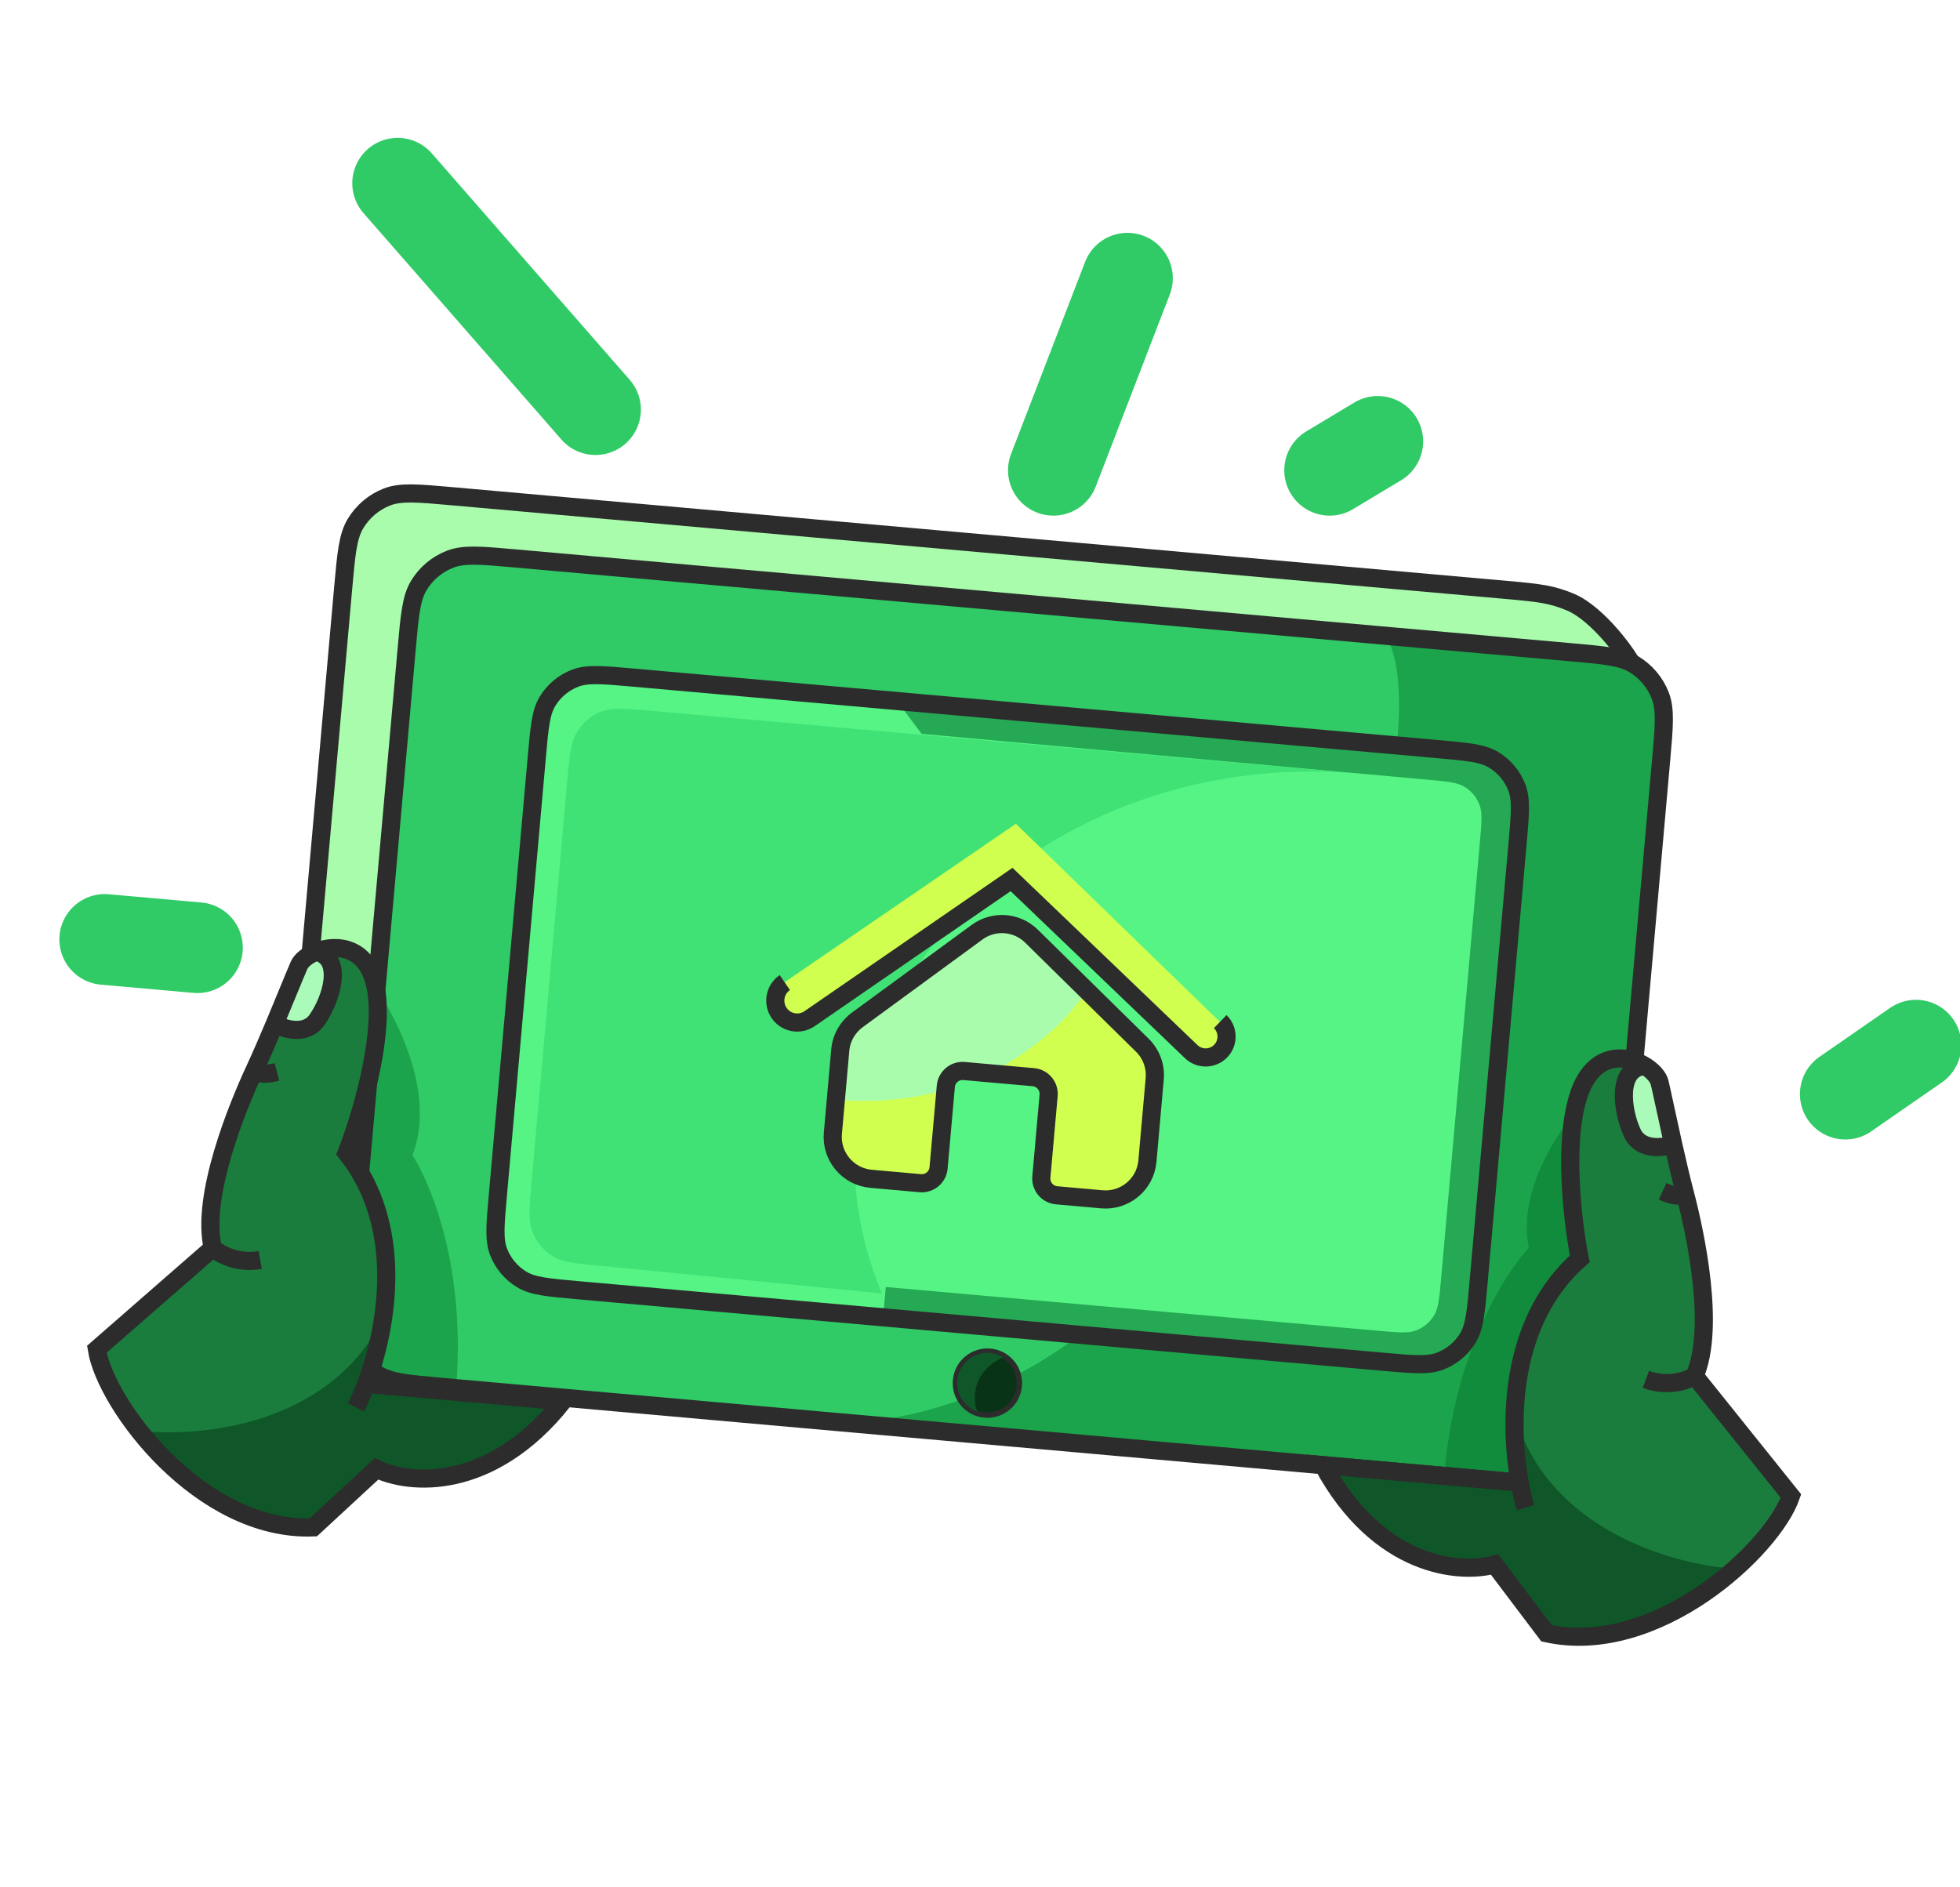
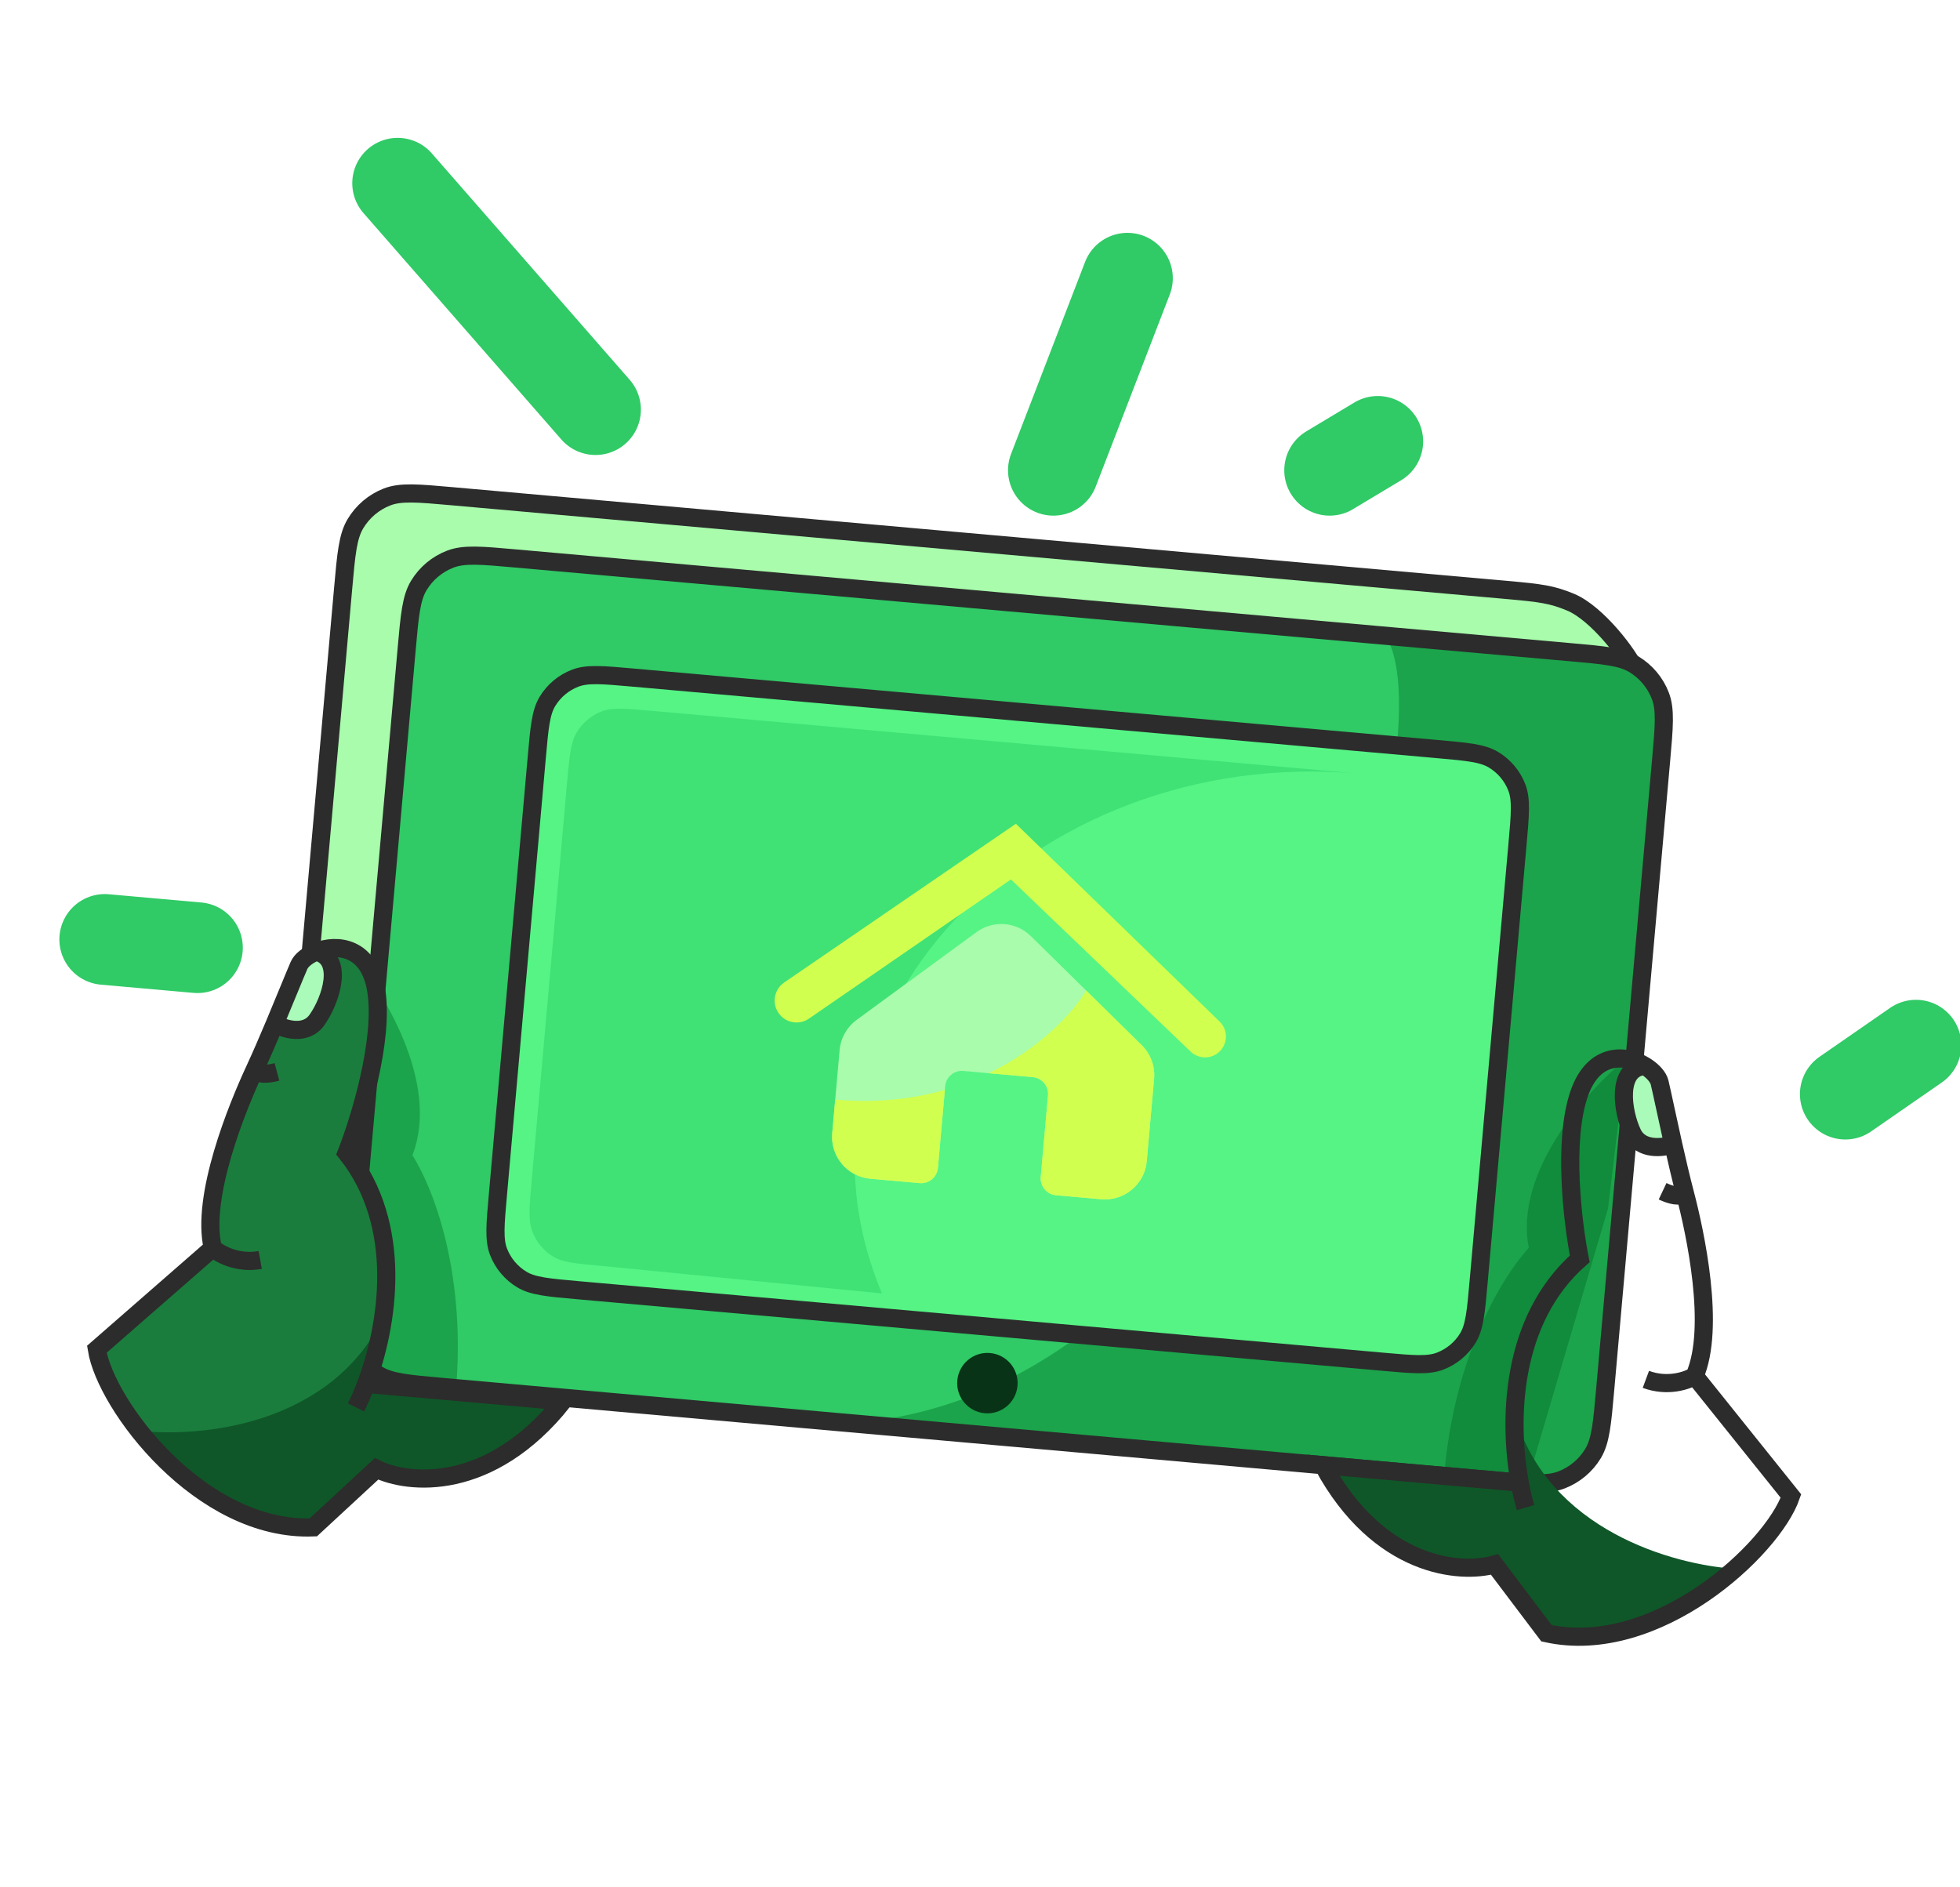
<svg xmlns="http://www.w3.org/2000/svg" width="108" height="104" viewBox="0 0 108 104" fill="none">
  <g id="4" clip-path="url(#clip0_801_18918)">
    <g id="img">
      <g id="img_2">
        <path id="Rectangle 64" d="M18.907 32.431C19.077 30.521 19.162 29.566 19.582 28.863C19.984 28.19 20.595 27.671 21.319 27.388C22.075 27.092 23.017 27.176 24.9 27.343L83.027 32.509C84.91 32.676 85.52 32.757 86.544 33.184C88.029 33.804 89.793 36.163 90.07 36.897C90.36 37.663 88.199 36.664 88.029 38.574L84.904 73.735C84.734 75.645 84.649 76.6 84.229 77.303C83.827 77.976 83.216 78.495 82.492 78.778C81.736 79.074 80.794 78.99 78.911 78.823L20.784 73.657C18.901 73.49 17.959 73.406 17.267 72.982C16.605 72.576 16.094 71.957 15.817 71.223C15.528 70.457 15.613 69.502 15.782 67.592L18.907 32.431Z" fill="#A8FCAC" stroke="#2C2C2C" />
        <path id="Rectangle 58" d="M22.407 35.78C22.575 33.897 22.658 32.956 23.077 32.263C23.479 31.6 24.089 31.089 24.813 30.811C25.569 30.521 26.51 30.604 28.393 30.772L86.52 35.938C88.403 36.105 89.345 36.189 90.037 36.608C90.701 37.009 91.212 37.62 91.49 38.343C91.78 39.099 91.696 40.04 91.529 41.923L88.449 76.581C88.282 78.464 88.198 79.405 87.779 80.098C87.377 80.761 86.767 81.272 86.043 81.55C85.288 81.84 84.346 81.757 82.463 81.589L24.336 76.424C22.453 76.256 21.511 76.172 20.819 75.753C20.155 75.352 19.645 74.742 19.367 74.018C19.076 73.262 19.16 72.321 19.327 70.438L22.407 35.78Z" fill="#1BA44B" />
        <path id="Rectangle 55" d="M24.541 76.442L46.804 78.421C69.811 76.888 80.057 40.904 76.35 35.034L28.598 30.79C26.715 30.623 25.773 30.539 25.018 30.83C24.294 31.108 23.684 31.619 23.282 32.282C22.863 32.974 22.779 33.916 22.612 35.799L19.532 70.457C19.365 72.339 19.281 73.281 19.572 74.037C19.85 74.76 20.36 75.371 21.024 75.772C21.716 76.191 22.658 76.275 24.541 76.442Z" fill="#30CA66" />
        <path id="Vector 650" d="M22.725 63.656C24.272 59.685 21.077 54.54 19.287 52.464L18.812 60.762L20.51 76.233L25.118 76.642C25.652 70.632 24.133 65.932 22.725 63.656Z" fill="#1BA44B" />
        <path id="Vector 651" d="M84.24 68.758C83.418 64.576 87.47 60.076 89.599 58.348L88.602 66.6L84.203 81.528L79.595 81.119C80.129 75.108 82.454 70.75 84.24 68.758Z" fill="#118B3C" />
        <path id="Rectangle 56" d="M81.296 70.623C81.148 72.279 81.075 73.107 80.706 73.716C80.353 74.299 79.816 74.749 79.18 74.993C78.515 75.249 77.687 75.175 76.031 75.028L31.836 71.1C30.18 70.953 29.352 70.879 28.743 70.511C28.16 70.158 27.71 69.621 27.466 68.984C27.21 68.32 27.284 67.492 27.431 65.835L29.573 41.739C29.72 40.083 29.793 39.255 30.162 38.646C30.515 38.063 31.052 37.613 31.688 37.369C32.353 37.113 33.181 37.187 34.837 37.334L79.032 41.262C80.688 41.409 81.516 41.483 82.125 41.851C82.708 42.204 83.158 42.741 83.402 43.378C83.658 44.042 83.584 44.87 83.437 46.526L81.296 70.623Z" fill="#55F485" />
-         <path id="Rectangle 60" d="M83.62 46.543L81.479 70.639C81.331 72.295 81.258 73.123 80.889 73.733C80.536 74.316 79.999 74.765 79.363 75.01C78.703 75.263 50.695 72.774 48.697 72.597L48.66 72.593L48.809 70.92L75.98 73.335C77.058 73.431 77.597 73.479 78.03 73.312C78.444 73.153 78.793 72.861 79.023 72.481C79.263 72.084 79.311 71.545 79.407 70.467L81.546 46.394C81.642 45.318 81.69 44.779 81.524 44.347C81.365 43.933 81.073 43.584 80.694 43.354C80.298 43.114 79.76 43.065 78.684 42.967L50.783 40.439L49.431 38.631L79.215 41.278C80.871 41.425 81.699 41.499 82.308 41.868C82.891 42.221 83.341 42.758 83.585 43.394C83.841 44.059 83.767 44.887 83.62 46.543Z" fill="#26A954" />
        <circle id="Ellipse 1661" cx="54.408" cy="76.217" r="1.665" transform="rotate(5.079 54.408 76.217)" fill="#093316" />
-         <circle id="Ellipse 1663" cx="54.408" cy="76.217" r="1.761" transform="rotate(5.079 54.408 76.217)" stroke="#2C2C2C" stroke-width="0.3" />
-         <path id="Ellipse 1662" d="M54.556 74.558C53.64 74.477 52.831 75.153 52.75 76.069C52.681 76.841 53.151 77.537 53.849 77.786C53.597 77.128 53.53 75.608 55.274 74.793C55.062 74.665 54.819 74.581 54.556 74.558Z" fill="#0F5728" />
        <path id="Rectangle 57" d="M29.303 65.001L31.244 43.17C31.377 41.67 31.444 40.92 31.773 40.367C32.088 39.839 32.567 39.431 33.135 39.208C33.727 38.976 34.465 39.042 35.94 39.173L74.851 42.631C56.859 41.032 42.27 56.187 48.598 71.274L33.222 69.764C31.746 69.633 31.009 69.568 30.466 69.234C29.947 68.915 29.547 68.43 29.33 67.853C29.103 67.252 29.17 66.501 29.303 65.001Z" fill="#40E276" />
        <path id="Vector 641" d="M55.704 48.461L44.576 56.13C44.027 56.508 43.276 56.37 42.898 55.821C42.519 55.271 42.659 54.518 43.209 54.141L55.977 45.393L67.202 56.292C67.691 56.767 67.662 57.562 67.139 57.999C66.689 58.376 66.028 58.353 65.605 57.948L55.704 48.461Z" fill="#D1FF4F" />
        <path id="Vector 642" d="M53.806 51.364L47.204 56.199C46.666 56.593 46.324 57.199 46.265 57.863L45.858 62.442C45.745 63.716 46.686 64.841 47.961 64.954L50.678 65.196C51.187 65.241 51.637 64.864 51.682 64.355L52.082 59.856C52.128 59.346 52.578 58.97 53.087 59.015L56.905 59.354C57.415 59.4 57.791 59.85 57.746 60.359L57.346 64.858C57.301 65.368 57.678 65.818 58.187 65.863L60.678 66.084C61.952 66.198 63.077 65.256 63.19 63.982L63.593 59.448C63.654 58.758 63.404 58.077 62.91 57.592L56.799 51.581C55.99 50.785 54.722 50.693 53.806 51.364Z" fill="#A8FCAC" />
        <path id="Vector 644" d="M63.593 59.448L63.19 63.982C63.077 65.256 61.952 66.198 60.677 66.084L58.187 65.863C57.677 65.818 57.301 65.368 57.346 64.858L57.746 60.359C57.791 59.85 57.415 59.4 56.905 59.354L54.482 59.139L53.087 59.015C52.577 58.97 52.127 59.346 52.082 59.856L52.064 60.058L51.682 64.355C51.637 64.864 51.187 65.241 50.677 65.196L47.961 64.954C46.686 64.841 45.745 63.716 45.858 62.442L46.022 60.594C48.301 60.797 50.317 60.556 52.064 60.058L52.082 59.856C52.127 59.346 52.577 58.97 53.087 59.015L54.482 59.139C57.27 57.796 59.078 55.862 59.854 54.587L62.91 57.592C63.403 58.077 63.654 58.758 63.593 59.448Z" fill="#D1FF4F" />
-         <path id="Union" d="M67.237 56.295C67.727 56.77 67.697 57.565 67.174 58.002C66.725 58.379 66.064 58.356 65.64 57.951L55.739 48.464L44.611 56.133C44.063 56.511 43.311 56.373 42.933 55.824C42.554 55.274 42.694 54.521 43.245 54.144M53.841 51.367L47.239 56.202C46.701 56.596 46.359 57.202 46.3 57.866L45.893 62.445C45.78 63.719 46.721 64.844 47.995 64.957L50.712 65.199C51.222 65.244 51.672 64.867 51.717 64.358L52.117 59.859C52.162 59.349 52.612 58.973 53.122 59.018L56.94 59.357C57.45 59.403 57.826 59.853 57.781 60.362L57.381 64.861C57.336 65.371 57.712 65.821 58.222 65.866L60.712 66.087C61.986 66.201 63.111 65.259 63.225 63.985L63.627 59.451C63.689 58.762 63.438 58.081 62.944 57.595L56.834 51.584C56.024 50.788 54.757 50.696 53.841 51.367Z" stroke="#2C2C2C" />
        <path id="Rectangle 61" d="M22.407 35.78C22.574 33.897 22.658 32.956 23.077 32.263C23.478 31.6 24.089 31.089 24.812 30.811C25.568 30.521 26.509 30.604 28.392 30.772L86.52 35.938C88.403 36.105 89.344 36.189 90.037 36.608C90.7 37.009 91.211 37.62 91.489 38.343C91.779 39.099 91.696 40.04 91.528 41.923L88.448 76.581C88.281 78.464 88.197 79.405 87.778 80.098C87.377 80.761 86.766 81.272 86.043 81.55C85.287 81.84 84.346 81.757 82.463 81.589L24.335 76.424C22.452 76.256 21.511 76.172 20.818 75.753C20.155 75.352 19.644 74.742 19.366 74.018C19.076 73.262 19.159 72.321 19.327 70.438L22.407 35.78Z" stroke="#2C2C2C" />
        <g id="Group 9259">
          <path id="Vector 646" d="M20.733 54.584C21.164 57.317 19.821 61.688 19.096 63.532C22.297 67.55 21.37 73.07 20.176 76.258L31.014 77.221C26.997 82.253 22.496 81.797 20.748 80.94L17.262 84.166C10.091 83.529 5.821 77.424 5.336 74.35L11.726 68.771C11.052 65.933 13.092 60.978 14.03 58.956C14.967 56.935 16.055 54.169 16.478 53.196C16.901 52.223 20.195 51.169 20.733 54.584Z" fill="#1A7D3D" />
          <path id="Vector 647" d="M20.749 80.94L17.262 84.166C12.149 83.876 9.533 81.384 7.626 78.835C11.03 79.231 18.183 78.565 21.113 72.615C20.912 73.984 20.558 75.24 20.177 76.258L31.014 77.221C26.997 82.253 22.497 81.797 20.749 80.94Z" fill="#0F5728" />
          <path id="Vector 648" d="M16.899 56.61C16.089 56.81 15.74 56.621 15.258 56.464C15.507 55.53 16.15 53.27 16.636 52.763C17.242 52.129 18.097 52.798 18.309 53.202C18.52 53.606 17.911 56.36 16.899 56.61Z" fill="#AAFAB9" />
          <path id="Vector 649" d="M19.618 77.555C19.801 77.188 19.992 76.751 20.176 76.258M14.03 58.956C13.092 60.978 11.052 65.933 11.726 68.771M14.03 58.956C14.09 59.087 14.421 59.291 15.26 59.066M14.03 58.956C14.393 58.172 14.779 57.277 15.14 56.417M11.726 68.771L5.336 74.35C5.821 77.424 11.067 84.412 17.262 84.166L20.748 80.94C22.496 81.797 26.997 82.253 31.014 77.221L20.176 76.258M11.726 68.771C12.068 69.086 13.071 69.659 14.339 69.43M20.176 76.258C21.37 73.07 22.297 67.55 19.096 63.532C19.821 61.688 21.164 57.317 20.733 54.584C20.35 52.156 18.576 51.987 17.429 52.441M15.14 56.417C15.711 55.059 16.219 53.791 16.478 53.196C16.601 52.914 16.963 52.626 17.429 52.441M15.14 56.417C15.655 56.713 16.84 57.086 17.464 56.205C18.244 55.104 18.977 52.816 17.429 52.441" stroke="#2C2C2C" />
        </g>
        <g id="Group 9260">
-           <path id="Vector 646_2" d="M87.015 60.268C86.109 62.882 86.66 67.422 87.048 69.365C83.189 72.755 83.128 78.352 83.741 81.7L72.903 80.737C75.97 86.398 80.48 86.743 82.352 86.208L85.215 89.999C92.385 90.636 97.665 85.38 98.685 82.439L93.379 75.821C94.543 73.146 93.409 67.909 92.842 65.754C92.276 63.599 91.693 60.684 91.448 59.652C91.203 58.62 88.147 57.001 87.015 60.268Z" fill="#1A7D3D" />
          <path id="Vector 647_2" d="M82.352 86.208L85.215 89.998C90.299 90.615 93.313 88.623 95.64 86.45C92.22 86.239 85.296 84.323 83.461 77.95C83.418 79.333 83.545 80.631 83.741 81.7L72.903 80.737C75.97 86.398 80.48 86.743 82.352 86.208Z" fill="#0F5728" />
          <path id="Vector 648_2" d="M90.432 62.939C91.194 63.279 91.57 63.153 92.073 63.084C91.992 62.12 91.758 59.783 91.37 59.198C90.884 58.467 89.925 58.975 89.645 59.335C89.365 59.695 89.479 62.514 90.432 62.939Z" fill="#AAFAB9" />
          <path id="Vector 649_2" d="M84.062 83.076C83.946 82.682 83.835 82.218 83.741 81.7M92.842 65.754C93.409 67.909 94.543 73.146 93.379 75.821M92.842 65.754C92.76 65.872 92.398 66.015 91.612 65.644M92.842 65.754C92.623 64.918 92.401 63.969 92.197 63.059M93.379 75.821L98.685 82.439C97.665 85.38 91.269 91.334 85.215 89.999L82.352 86.208C80.48 86.743 75.97 86.398 72.903 80.737L83.741 81.7M93.379 75.821C92.986 76.071 91.899 76.458 90.691 76.009M83.741 81.7C83.128 78.352 83.189 72.755 87.048 69.365C86.66 67.422 86.109 62.882 87.015 60.268C87.82 57.946 89.596 58.092 90.645 58.742M92.197 63.059C91.875 61.622 91.598 60.284 91.448 59.652C91.377 59.353 91.071 59.006 90.645 58.742M92.197 63.059C91.638 63.26 90.406 63.417 89.947 62.44C89.373 61.219 89.055 58.837 90.645 58.742" stroke="#2C2C2C" />
        </g>
        <path id="Rectangle 63" d="M29.577 41.74C29.724 40.084 29.797 39.256 30.167 38.647C30.521 38.064 31.059 37.614 31.698 37.37C32.365 37.115 33.196 37.189 34.857 37.336L79.195 41.277C80.857 41.424 81.688 41.498 82.299 41.867C82.884 42.22 83.335 42.757 83.581 43.394C83.837 44.058 83.763 44.886 83.616 46.542L81.475 70.635C81.328 72.29 81.254 73.118 80.885 73.728C80.531 74.311 79.992 74.76 79.354 75.004C78.687 75.259 77.856 75.186 76.195 75.038L31.857 71.097C30.195 70.95 29.364 70.876 28.753 70.507C28.168 70.154 27.717 69.617 27.471 68.981C27.215 68.316 27.288 67.488 27.436 65.832L29.577 41.74Z" stroke="#2C2C2C" />
      </g>
      <path id="Vector 616" d="M5.772 51.768L10.879 52.222M21.911 10.097L32.814 22.572M62.124 15.331L58.044 25.914M105.574 57.594L101.68 60.291M75.918 24.322L73.266 25.914" stroke="#30CA66" stroke-width="5" stroke-linecap="round" stroke-linejoin="round" />
    </g>
  </g>
  <defs>
    <clipPath id="clip0_801_18918">
      <rect width="108" height="104" fill="white" />
    </clipPath>
  </defs>
</svg>